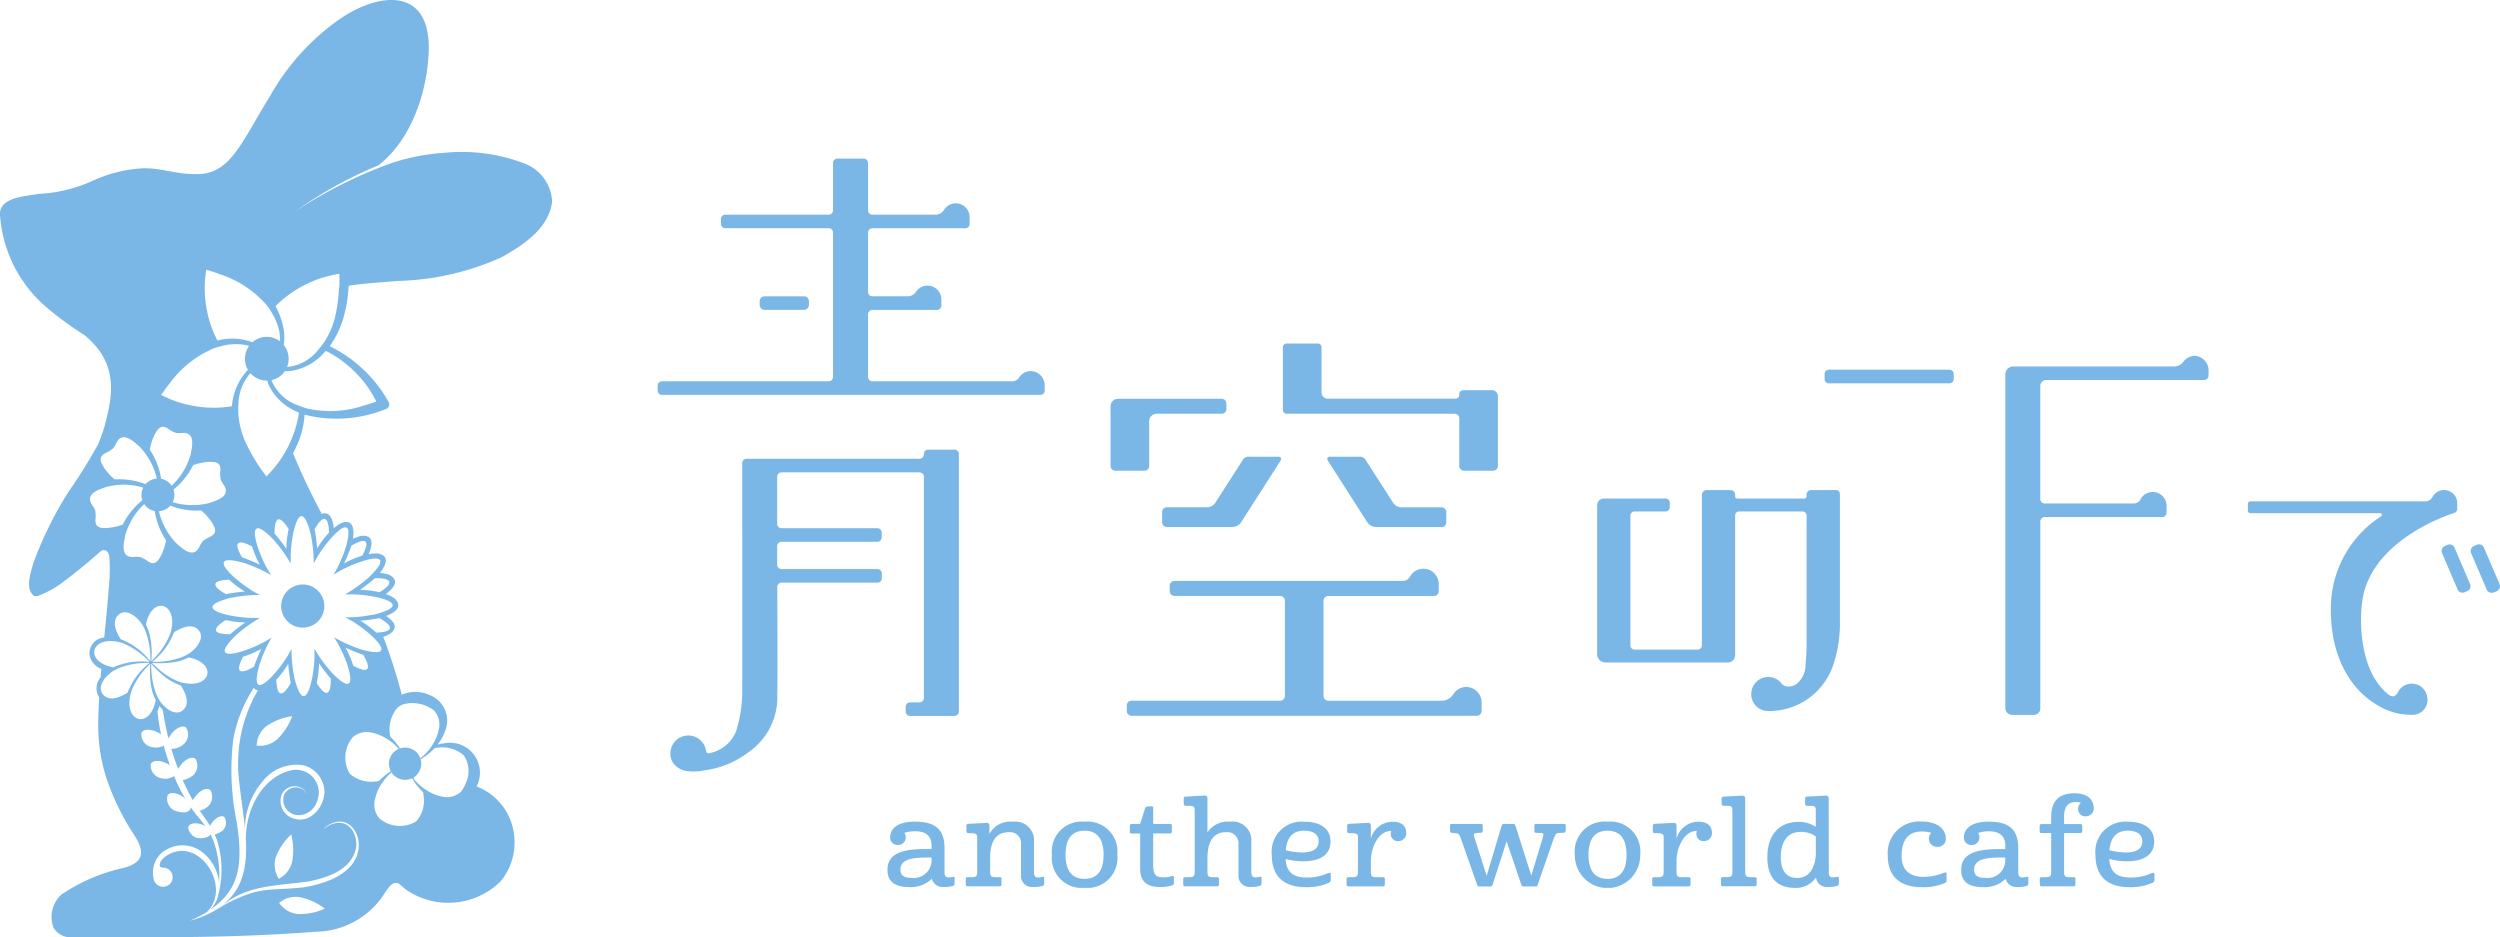
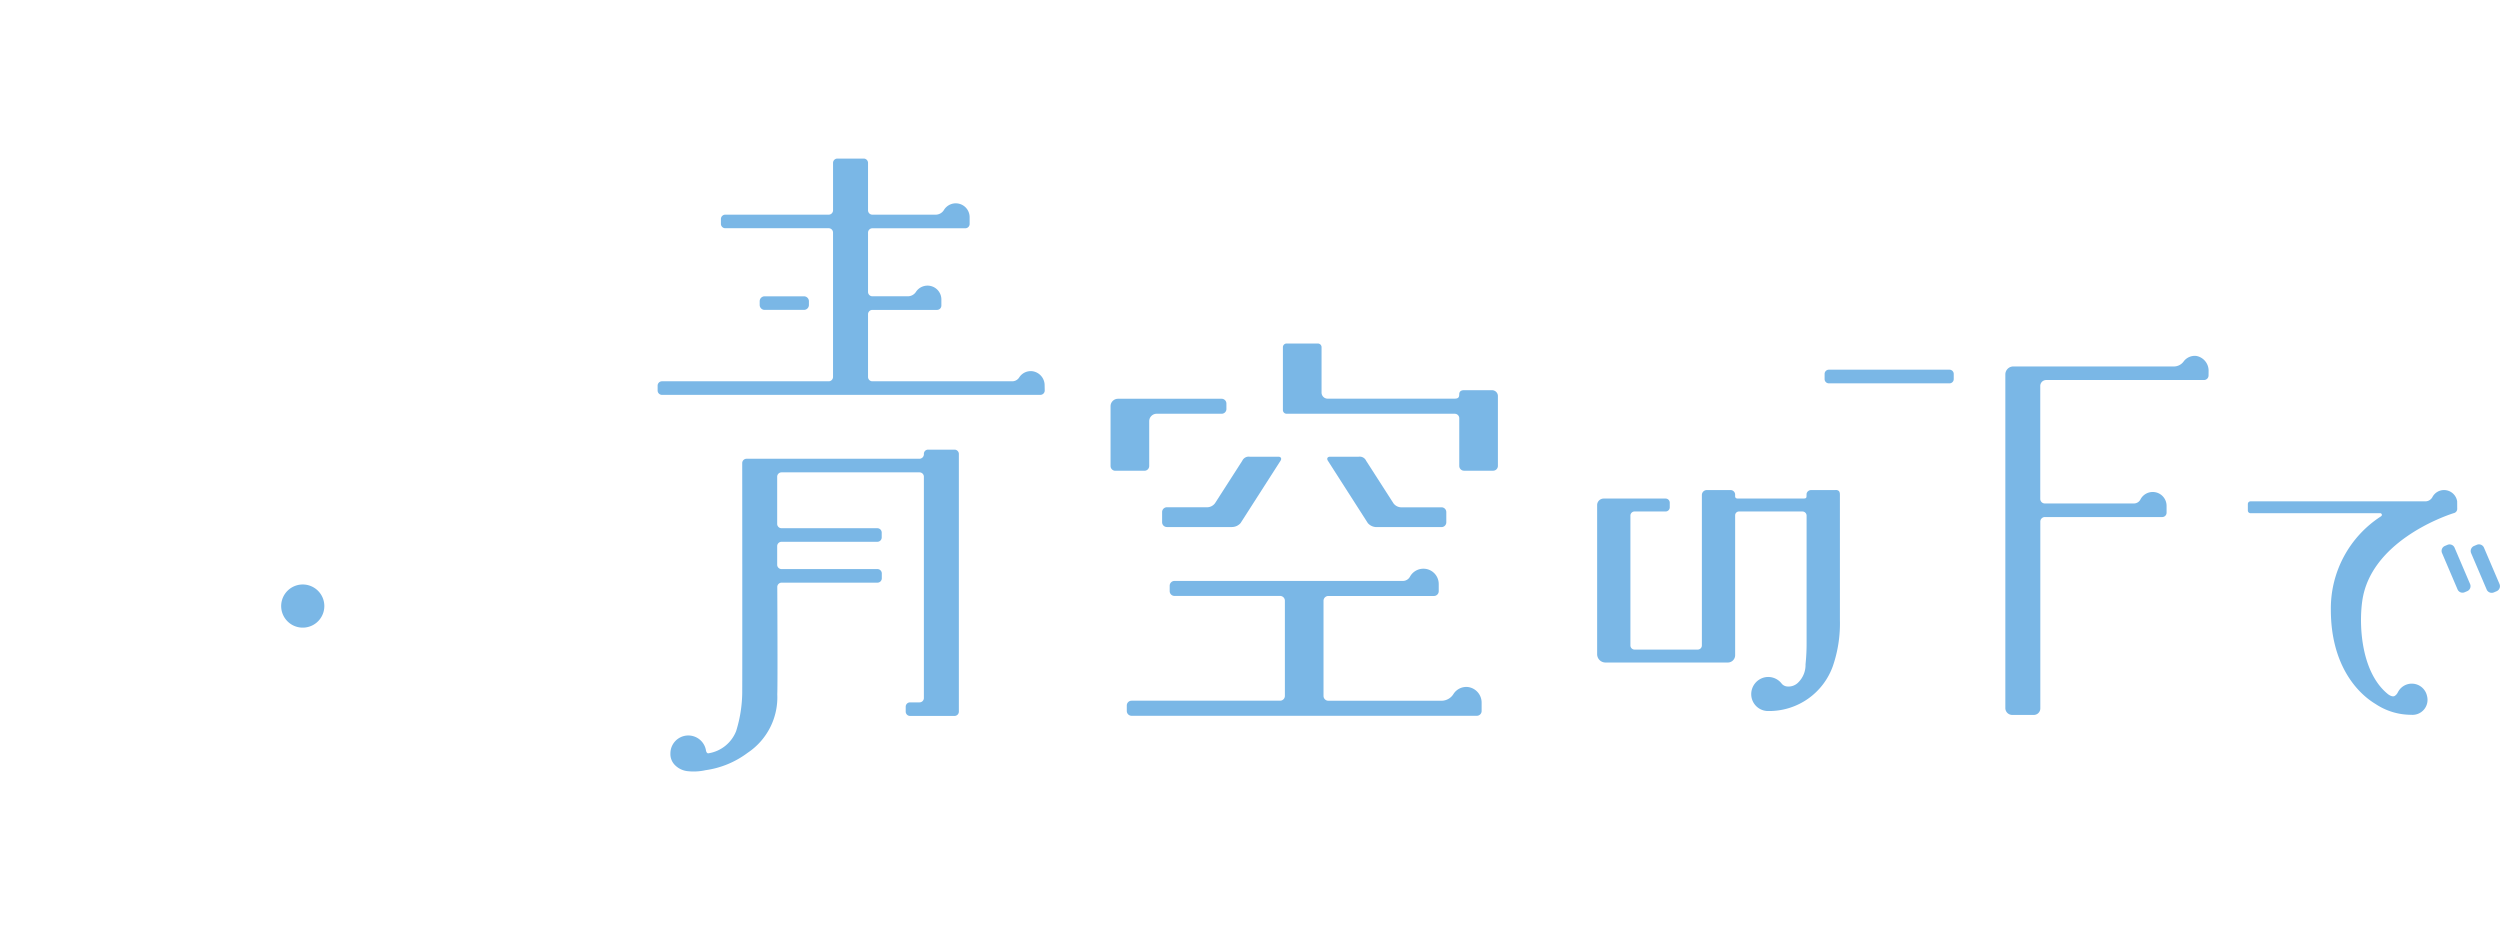
<svg xmlns="http://www.w3.org/2000/svg" width="176.909" height="66.322" viewBox="0 0 176.909 66.322">
  <defs>
    <clipPath id="clip-path">
-       <rect id="長方形_2350" data-name="長方形 2350" width="89.654" height="6.694" fill="#7ab7e6" />
-     </clipPath>
+       </clipPath>
  </defs>
  <g id="グループ_557" data-name="グループ 557" transform="translate(-65.024 -8698.749)">
    <path id="長方形_2347" data-name="長方形 2347" d="M.35,0H3.134a.35.35,0,0,1,.35.35V.61a.351.351,0,0,1-.351.351H.35A.35.35,0,0,1,0,.611V.35A.35.35,0,0,1,.35,0Z" transform="translate(118.782 8719.717)" fill="#7ab7e6" />
    <g id="グループ_554" data-name="グループ 554" transform="translate(65.024 8698.749)">
      <path id="パス_939" data-name="パス 939" d="M20.014,37.346a1.527,1.527,0,1,1-1.037-1.9,1.528,1.528,0,0,1,1.037,1.9" transform="translate(2.874 5.975)" fill="#7ab7e6" />
-       <path id="パス_940" data-name="パス 940" d="M24.591,21.107c.04-.295.067-.593.086-.889,1.176-.179,2.377-.238,3.417-.335a18.992,18.992,0,0,0,7.351-1.657c1.562-.857,3.391-2.06,3.625-3.95a3.029,3.029,0,0,0-2.05-2.741,12.411,12.411,0,0,0-5.582-.721,14.829,14.829,0,0,0-3.724.724A31.6,31.6,0,0,0,20.9,14.955a29.886,29.886,0,0,1,5.885-3.26C29.16,9.849,30.265,6.4,30.343,3.5c.07-4.352-3.419-4.113-6.291-2.159a16.5,16.5,0,0,0-5,5.56c-.683,1.072-1.267,2.2-1.974,3.286-.78,1.185-1.646,2.165-3.164,2.13-1.294.05-2.525-.444-3.8-.407a9.666,9.666,0,0,0-3.615.911,10.487,10.487,0,0,1-3.752.9c-.957.176-2.892.233-2.741,1.556a9.424,9.424,0,0,0,3.305,6.487A23.71,23.71,0,0,0,6,23.73c1.988,1.664,2.154,3.515,1.535,5.889a10,10,0,0,1-.614,1.864A37.678,37.678,0,0,1,4.88,34.754a26.151,26.151,0,0,0-2.514,5.077c-.2.713-.609,1.867.051,2.339a.462.462,0,0,0,.277-.006A7.092,7.092,0,0,0,4.665,41.03c.728-.537,1.519-1.2,2.21-1.8a2.722,2.722,0,0,1,.32-.262.337.337,0,0,1,.4.065.67.67,0,0,1,.14.347A12.855,12.855,0,0,1,7.7,41.587c-.091,1.176-.209,2.352-.324,3.528h0a1.122,1.122,0,0,0-1.023,1.338,1.362,1.362,0,0,0,.817.885c-.016.2-.034.4-.049.6a1.173,1.173,0,0,0-.1,1.41c-.034.587-.06,1.174-.071,1.76a12.525,12.525,0,0,0,.5,3.706,17.4,17.4,0,0,0,2.029,4.25c.838,1.265.684,2.031-.9,2.391a12.646,12.646,0,0,0-4.249,1.858,2.155,2.155,0,0,0-.545,2.33,1.4,1.4,0,0,0,1.384.673l1.915,0h3.829c3.82.013,7.65-.095,11.454-.383a5.866,5.866,0,0,0,4.961-2.9c.18-.22.427-.657.815-.536a.535.535,0,0,1,.2.127,5.33,5.33,0,0,0,.431.36,5.264,5.264,0,0,0,6.664-.632,4.332,4.332,0,0,0,.928-3.371,4.158,4.158,0,0,0-2.642-3.329,2.118,2.118,0,0,0-2.308-3.05,2.562,2.562,0,0,0-.455.09,3.332,3.332,0,0,0,.554-1.013A1.929,1.929,0,0,0,30.439,49.2a2.44,2.44,0,0,0-2.008-.04,39.142,39.142,0,0,0-1.261-3.969l-.06-.118c-.054.008,1.227-.334.688-1.08a3.3,3.3,0,0,0-.473-.406c.653-.25,1.254-.7.541-1.282a3.226,3.226,0,0,0-.563-.269c.567-.411,1.03-1,.191-1.379a3.363,3.363,0,0,0-.612-.115c.441-.544.735-1.234-.173-1.38a3.237,3.237,0,0,0-.622.048c.285-.639.39-1.383-.524-1.289a3.217,3.217,0,0,0-.588.208c.11-.692.019-1.438-.84-1.11a3.282,3.282,0,0,0-.514.353c-.064-.614-.29-1.226-.852-1l-.026-.05c-.6-1.147-1.178-2.3-1.689-3.5l-.318-.738c.145-.282.279-.569.4-.866a6.075,6.075,0,0,0,.417-1.871,9.284,9.284,0,0,0,5.754-.4.349.349,0,0,0,.186-.515A9.571,9.571,0,0,0,23.33,24.5a6.574,6.574,0,0,0,1.043-2.272,9.559,9.559,0,0,0,.219-1.122M14.6,19.085c.3.089.607.187.9.3a7.458,7.458,0,0,1,3.384,2.223c.028.037.051.074.078.111.043.06.088.12.127.181s.075.117.111.175a4.27,4.27,0,0,1,.524,1.2,2.773,2.773,0,0,1,.089.87,1.585,1.585,0,0,0-1.308-.265,1.728,1.728,0,0,0-.187.057,1.372,1.372,0,0,0-.155.077,1.33,1.33,0,0,0-.155.084,1.4,1.4,0,0,0-.143.119,4.175,4.175,0,0,0-2.471-.123c-.018-.028-.036-.053-.054-.081a8.073,8.073,0,0,1-.743-4.929m-2.624,8.093a7.46,7.46,0,0,1,3.161-2.531c.044-.015.086-.026.131-.04.07-.023.141-.046.21-.065s.134-.035.2-.051a3.726,3.726,0,0,1,1.95-.015,1.621,1.621,0,0,0-.175,1.518,1.512,1.512,0,0,0,.092.171l0,.007a4.219,4.219,0,0,0-1.129,2.566c-.03.008-.057.018-.089.025a8.074,8.074,0,0,1-4.919-.814c.179-.261.367-.521.563-.77m5.869,11.489a6.857,6.857,0,0,0,.551,1.292c-.32-.153-.646-.292-.976-.416-.078-.032-.173-.064-.278-.095-.486-.819-.587-1.458.7-.781M14.792,35.6c-.138.036-.281.063-.427.086a4.991,4.991,0,0,1-.652.055,4.607,4.607,0,0,1-1.493-.207,1.153,1.153,0,0,0,.113-.394,1.2,1.2,0,0,0-.008-.33,1.212,1.212,0,0,0-.047-.166,5.183,5.183,0,0,0,1.387-1.725,4.069,4.069,0,0,1,1.087-.235c.51-.016.888.025.843.629a1.879,1.879,0,0,0,.027.635,2.459,2.459,0,0,0,.184.33c.574.814-.386,1.114-1.015,1.322m1.419,5.418a6.793,6.793,0,0,0,1.123.843c-.354.028-.707.07-1.054.129-.083.012-.181.03-.288.056-.831-.466-1.238-.968.219-1.027M9.989,44.093a1.868,1.868,0,0,1,.122.186,3.209,3.209,0,0,1,.172.348,5.423,5.423,0,0,1,.356,2.022c0,.044,0,.089,0,.133-.037-.043-.076-.088-.116-.131a4.807,4.807,0,0,0-1.979-1.414c-.006-.009-.014-.018-.02-.027-.262-.439-.555-1.034-.3-1.51.5-.767,1.342-.2,1.766.393M8.867,37.867a4.281,4.281,0,0,1,.139-.413,5.425,5.425,0,0,1,.278-.593,4.57,4.57,0,0,1,.923-1.188,1.148,1.148,0,0,0,.134.168,1.183,1.183,0,0,0,.151.126,1.134,1.134,0,0,0,.293.153,1.334,1.334,0,0,0,.165.049,5.175,5.175,0,0,0,.8,2.061,4.035,4.035,0,0,1-.341,1.059c-.24.449-.464.757-.965.415a1.931,1.931,0,0,0-.562-.295,2.41,2.41,0,0,0-.378,0c-.992.09-.771-.891-.638-1.539m1.756,7.177a3.094,3.094,0,0,0-.293-.83c0-.012,0-.025,0-.036.421-2,2.128-1.55,1.819.249-.013.07-.021.138-.04.212a3.215,3.215,0,0,1-.122.362,5.428,5.428,0,0,1-1.175,1.683l-.1.1c0-.056.007-.112.009-.168a6.108,6.108,0,0,0-.1-1.576m1.692-.3c.009-.007.019-.015.028-.021.439-.261,1.033-.555,1.509-.3.767.5.2,1.342-.393,1.766a1.981,1.981,0,0,1-.185.12l-.044.023a3.348,3.348,0,0,1-.305.15,5.445,5.445,0,0,1-2.021.356l-.134,0,.015-.013c.039-.033.077-.068.116-.1a4.807,4.807,0,0,0,1.414-1.979m-1.59,2.237c.034.04.069.079.1.118q.126.14.263.277c.072.072.146.144.222.213a4.189,4.189,0,0,0,1.494.923c.006.009.014.018.02.028.261.438.555,1.033.3,1.509-.464.706-1.213.279-1.661-.255-.037-.046-.072-.091-.106-.138a2.083,2.083,0,0,1-.12-.186c-.008-.014-.014-.029-.022-.043a3.07,3.07,0,0,1-.15-.305c-.007-.015-.013-.032-.02-.048a5.543,5.543,0,0,1-.338-1.973c0-.046,0-.09,0-.134l.013.014m2.4,1.368c-.07-.012-.139-.021-.213-.039-.016,0-.032-.012-.047-.015a3.206,3.206,0,0,1-.314-.106,4.625,4.625,0,0,1-1.235-.773q-.107-.089-.21-.182-.121-.109-.238-.221c-.035-.033-.069-.067-.1-.1h.015l.153.009c.069,0,.137.008.206.009s.126,0,.189,0a5.758,5.758,0,0,0,1.182-.112,3.141,3.141,0,0,0,.829-.293l.037,0c2,.421,1.55,2.128-.249,1.818m1.2-10.011a2.483,2.483,0,0,0-.193.324c-.417.9-1.157.223-1.653-.217-.1-.1-.2-.212-.288-.326a4.937,4.937,0,0,1-.374-.538,4.618,4.618,0,0,1-.567-1.4,1.147,1.147,0,0,0,.677-.276c.021-.018.044-.032.064-.051s.037-.046.056-.068a5.2,5.2,0,0,0,2.189.34,3.977,3.977,0,0,1,.747.824c.27.432.424.781-.123,1.044a1.894,1.894,0,0,0-.536.34M10.6,31.818a4.034,4.034,0,0,1,.341-1.059c.24-.449.464-.756.965-.415a1.9,1.9,0,0,0,.562.295,2.409,2.409,0,0,0,.378,0c.992-.09.771.891.638,1.541-.039.137-.085.275-.139.413a4.844,4.844,0,0,1-.278.591,4.6,4.6,0,0,1-.923,1.188,1.213,1.213,0,0,0-.134-.168,1.269,1.269,0,0,0-.151-.126,1.233,1.233,0,0,0-.293-.153,1.4,1.4,0,0,0-.165-.049,5.175,5.175,0,0,0-.8-2.061h0m-3.114.233a1.883,1.883,0,0,0,.538-.34,2.218,2.218,0,0,0,.192-.324c.418-.9,1.158-.223,1.654.217.1.1.2.212.288.326a5.166,5.166,0,0,1,.373.538,4.585,4.585,0,0,1,.568,1.4,1.133,1.133,0,0,0-.4.1,1.157,1.157,0,0,0-.278.178c-.021.019-.044.032-.064.051s-.037.046-.056.068a5.185,5.185,0,0,0-2.19-.339,4.071,4.071,0,0,1-.747-.824c-.269-.432-.423-.782.123-1.045m.112,5.31c-.51.018-.888-.025-.843-.629A1.909,1.909,0,0,0,6.73,36.1a2.374,2.374,0,0,0-.184-.328c-.575-.815.386-1.114,1.015-1.323.138-.035.281-.063.427-.086A4.991,4.991,0,0,1,8.64,34.3a4.611,4.611,0,0,1,1.493.207,1.153,1.153,0,0,0-.113.394,1.2,1.2,0,0,0,.008.33,1.065,1.065,0,0,0,.047.166,5.18,5.18,0,0,0-1.387,1.725,4.069,4.069,0,0,1-1.087.235m.628,8.04c.07.012.138.021.213.04a2.853,2.853,0,0,1,.361.122,5.409,5.409,0,0,1,1.683,1.175c.035.033.069.065.1.1l-.167-.009a4.815,4.815,0,0,0-2.4.4l-.04-.006c-2-.421-1.55-2.128.249-1.818m.784,3.626c-.439.261-1.034.555-1.509.3-.767-.5-.2-1.342.392-1.766a1.993,1.993,0,0,1,.186-.12c.014-.008.029-.015.044-.022a2.938,2.938,0,0,1,.3-.151,5.451,5.451,0,0,1,2.022-.356l.133,0-.014.013c-.039.034-.078.068-.117.1a4.814,4.814,0,0,0-1.414,1.98c-.009.006-.018.014-.027.02m.191.3c.012-.07.021-.138.04-.212,0-.016.011-.032.015-.047a2.84,2.84,0,0,1,.106-.314,5.433,5.433,0,0,1,1.175-1.684l.1-.1v.015c0,.051-.006.1-.008.153a6.054,6.054,0,0,0,.1,1.576,3.094,3.094,0,0,0,.293.83l-.006.037c-.42,2-2.128,1.55-1.818-.25M21.051,64.678a1.836,1.836,0,0,1-1.3-.788,1.871,1.871,0,0,1,1.446-.408,4.359,4.359,0,0,1,1.787.816,4.2,4.2,0,0,1-1.938.38m4.257-4.246c-.471,1.39-2.01,1.979-3.327,2.27-1.343.286-2.721.1-4.043.452a10.623,10.623,0,0,0-2.474,1.126,7.16,7.16,0,0,1-2.03.877,9.9,9.9,0,0,0,1.2-.61c1.858-1.763-.605-5.564-2.926-3.939a1.424,1.424,0,0,0-.337.354c-.028.075-.1.278-.042.351a.276.276,0,0,0,.174.086l-.006,0a.665.665,0,0,1,.084,0,.677.677,0,1,1-.707.761,1.865,1.865,0,0,1,.6-1.832,2.305,2.305,0,0,1,2.619-.186,3.137,3.137,0,0,1,1.415,2.3,7.223,7.223,0,0,0-.313-2.685,4.134,4.134,0,0,0-.3-.709c-.105.185-.425.295-.852.258-.459-.037-.781-.579-.7-.816s.5-.3.939-.147a1.981,1.981,0,0,1,.237.1c-.2-.285-.423-.558-.653-.824-.127-.162-.249-.331-.367-.5a.324.324,0,0,1-.02.115c-.1.269-.545.335-1.088.138a.911.911,0,0,1-.522-1.107c.164-.235.646-.181,1.078.119.06.042.113.083.164.124-.217-.368-.415-.748-.595-1.135-.068-.15-.126-.3-.189-.455a1.139,1.139,0,0,1-.951.143.911.911,0,0,1-.7-1c.123-.259.607-.288,1.082-.062a2.164,2.164,0,0,1,.266.147c-.162-.454-.309-.912-.431-1.376a1.279,1.279,0,0,1-.88.09.912.912,0,0,1-.7-1.005c.123-.258.607-.286,1.082-.062a2.252,2.252,0,0,1,.307.173c-.113-.531-.193-1.067-.255-1.606a3,3,0,0,0,.138-.4,2.922,2.922,0,0,0,.241.27,20.178,20.178,0,0,0,.4,2.023,2.1,2.1,0,0,1,.242-.362c.333-.407.783-.59,1-.409a.91.91,0,0,1-.2,1.207,1.258,1.258,0,0,1-.839.3c.144.479.3.953.483,1.418a2.346,2.346,0,0,1,.214-.307c.333-.407.782-.59,1-.409a.91.91,0,0,1-.2,1.207,1.467,1.467,0,0,1-.691.3c.169.383.349.762.545,1.131.053.1.112.2.172.3a2.145,2.145,0,0,1,.222-.324c.333-.408.782-.59,1-.409a.91.91,0,0,1-.2,1.207,1.693,1.693,0,0,1-.536.269c.25.353.507.7.733,1.067a1.7,1.7,0,0,1,.189-.288c.272-.332.638-.482.819-.333a.744.744,0,0,1-.162.985,1.281,1.281,0,0,1-.524.238,3.805,3.805,0,0,1,.235.637,6.954,6.954,0,0,1,.039,3.57,1.97,1.97,0,0,1-.532,1.061c-.014.016-.027.035-.042.051,2.07-1.389,2.32-3.211,1.869-6.149a18.241,18.241,0,0,1-.249-5.9,9.84,9.84,0,0,1,1.446-3.626l0-.006a.418.418,0,0,0,.3.165,10.277,10.277,0,0,0-1.334,6.406c.118,1.141.307,2.28.414,3.365a5.177,5.177,0,0,1,1.234-3.3,3.033,3.033,0,0,1,2.958-1.149,2.011,2.011,0,0,1,1.425,1.659c.109,1.116-.878,2.446-2.081,2.12a1.294,1.294,0,0,1-.916-1.767,1.018,1.018,0,0,1,1.418-.4c.138.094.309.224.31.4-.076-.331-.515-.475-.818-.464a.952.952,0,0,0-.762.536,1.09,1.09,0,0,0,.839,1.422,1.362,1.362,0,0,0,1.465-.9,1.612,1.612,0,0,0-1.92-2.232c-1.982.541-3.059,2.749-3.088,4.727,0,.006,0,.006-.008.009.116,1.869-.125,3.533-1.557,4.7l.186-.111c1.685-1.273,3.888-1.2,5.872-1.5,1.225-.261,2.714-.733,3.2-2.008.372-.877-.129-2.224-1.221-2.133a1.8,1.8,0,0,0-.908.4l-.018-.021a1.861,1.861,0,0,1,.916-.452c1.184-.158,1.793,1.3,1.422,2.276M15.975,43.878a6.86,6.86,0,0,0,1.393.168c-.292.2-.576.414-.849.638a2.847,2.847,0,0,0-.221.193c-.953.012-1.556-.221-.324-1M17.2,46.47a6.857,6.857,0,0,0,1.292-.551q-.23.48-.416.977a2.8,2.8,0,0,0-.095.277c-.819.486-1.458.587-.781-.7m3.474,4.213A4.35,4.35,0,0,1,19.6,52.33a1.87,1.87,0,0,1-1.438.432,1.836,1.836,0,0,1,.669-1.361,4.2,4.2,0,0,1,1.84-.72M19.552,48.1a6.859,6.859,0,0,0,.843-1.123c.028.354.07.707.129,1.054.012.084.03.181.056.288-.466.831-.969,1.238-1.027-.219m2.857.236a6.943,6.943,0,0,0,.168-1.393c.2.292.414.576.638.849.051.067.117.141.192.221.012.953-.22,1.556-1,.324m-1.74,12.676a1.869,1.869,0,0,1-.937,1.174,1.83,1.83,0,0,1-.223-1.5,4.182,4.182,0,0,1,1.1-1.639,4.361,4.361,0,0,1,.057,1.964M25,47.116a6.861,6.861,0,0,0-.552-1.292c.32.153.648.292.977.416.078.032.173.064.277.095.487.819.588,1.458-.7.781m4.445,11.013a2.237,2.237,0,0,1-2.582-.2,1.491,1.491,0,0,1-.34-1.317,3.254,3.254,0,0,1,.547-1.252l.072-.1c.021-.027.039-.056.06-.083a3.74,3.74,0,0,1,.5-.522,1.149,1.149,0,0,0,.127.167c.028.029.06.053.089.078l.018.015c.009.008.019.018.028.025a1.14,1.14,0,0,0,1.193.131c.039.064.077.129.119.192a4.364,4.364,0,0,0,.665.8,3.176,3.176,0,0,1,.037.328,2.164,2.164,0,0,1-.538,1.744m3.377-4.682a2,2,0,0,1,.134,1.987,2.334,2.334,0,0,1-.338.594,1.49,1.49,0,0,1-1.317.34,3.037,3.037,0,0,1-.887-.324,3.655,3.655,0,0,1-.364-.223c-.035-.023-.069-.048-.1-.072s-.056-.039-.083-.06a3.81,3.81,0,0,1-.581-.567c0-.044,0-.085,0-.123a1.1,1.1,0,0,0,.165-.124c.019-.018.032-.039.049-.057l.015-.016.021-.025a1.133,1.133,0,0,0,.23-1.052,4.465,4.465,0,0,0,.982-.78,2.333,2.333,0,0,1,2.074.5m-4.684-3.378a1.3,1.3,0,0,1,.462-.25,2.52,2.52,0,0,1,2.12.454,1.49,1.49,0,0,1,.339,1.317,3.251,3.251,0,0,1-.546,1.252c-.025.034-.048.068-.074.1s-.037.056-.058.083a3.8,3.8,0,0,1-.631.632,1.117,1.117,0,0,0-.172-.309l-.013-.018a.239.239,0,0,0-.021-.027c-.013-.015-.022-.033-.036-.048a1.171,1.171,0,0,0-1.2-.3,4.32,4.32,0,0,0-.674-.811,2.337,2.337,0,0,1,.5-2.074m-.5,2.382c.027.02.056.037.083.058a3.823,3.823,0,0,1,.5.48,1.128,1.128,0,0,0-.263.159l-.021.018a.313.313,0,0,0-.032.023l-.013.009a1.141,1.141,0,0,0-.229,1.369,4.328,4.328,0,0,0-.829.686,2.335,2.335,0,0,1-2.072-.5,2.237,2.237,0,0,1,.2-2.581,1.489,1.489,0,0,1,1.318-.34,3.264,3.264,0,0,1,1.251.546c.034.025.069.048.1.074m-1-7.69a6.859,6.859,0,0,0-1.123-.843q.531-.04,1.054-.129c.083-.012.181-.03.288-.056.831.466,1.237.969-.219,1.027m.236-2.855a6.861,6.861,0,0,0-1.393-.169c.292-.2.576-.414.849-.638.067-.051.141-.117.221-.192.953-.012,1.556.22.324,1m-2-3.295c.819-.487,1.458-.588.781.7a6.861,6.861,0,0,0-1.292.552c.153-.32.292-.648.416-.977.032-.078.064-.173.095-.277m-1.574-.93a6.793,6.793,0,0,0-.843,1.123c-.028-.354-.07-.706-.129-1.054-.012-.083-.03-.181-.056-.288.466-.831.968-1.237,1.027.219m-2.462-.251c.235-.923.615-1.446,1.048-.055.041.131.082.275.124.441.008.04.012.081.02.12a9.863,9.863,0,0,1,.165,1.3c.012.21.018.421.016.631.051-.094.1-.186.155-.277.033-.065.074-.138.119-.215a8.923,8.923,0,0,1,.806-1.117c.118-.139.238-.274.355-.394.666-.683,1.257-.944.936.477-.03.133-.067.279-.113.443-.013.039-.029.076-.043.115a9.918,9.918,0,0,1-.507,1.21q-.142.282-.3.555c.091-.055.182-.11.274-.162.061-.04.132-.083.209-.126a9.068,9.068,0,0,1,1.258-.565c.172-.062.342-.118.5-.164.919-.258,1.56-.189.573.881-.094.1-.2.208-.32.327-.03.027-.063.05-.094.077a9.961,9.961,0,0,1-1.046.794c-.175.116-.355.226-.538.331.106,0,.213,0,.318,0,.072,0,.155-.006.244,0a9.042,9.042,0,0,1,1.371.14c.18.033.356.069.52.111.923.235,1.446.616.055,1.05-.131.04-.275.082-.441.123-.04.008-.081.013-.12.02a9.862,9.862,0,0,1-1.3.165c-.21.013-.421.018-.631.018.094.05.186.1.277.155.065.033.138.072.215.118a8.957,8.957,0,0,1,1.117.807c.139.118.274.238.394.356.683.665.944,1.255-.477.935-.133-.029-.279-.067-.443-.113-.039-.013-.076-.029-.115-.042a10.115,10.115,0,0,1-1.21-.508q-.282-.142-.555-.3c.055.091.11.182.162.274.04.061.083.132.126.21A8.987,8.987,0,0,1,24.5,46.82c.062.173.118.344.164.506.258.918.189,1.559-.881.572-.1-.092-.208-.2-.327-.32-.027-.029-.05-.063-.077-.094a10.069,10.069,0,0,1-.794-1.045c-.116-.176-.226-.355-.331-.539,0,.106,0,.213,0,.318,0,.074.006.155,0,.245a9.056,9.056,0,0,1-.14,1.371c-.033.18-.069.355-.111.519-.235.925-.616,1.446-1.048.055-.041-.131-.082-.275-.124-.441-.008-.04-.013-.081-.02-.12a9.862,9.862,0,0,1-.165-1.3c-.012-.209-.018-.421-.016-.631-.051.094-.1.186-.157.278-.032.064-.072.137-.118.214a8.958,8.958,0,0,1-.807,1.117c-.118.139-.238.274-.356.394-.665.683-1.255.944-.935-.477.029-.133.067-.279.113-.443.013-.039.029-.076.042-.115a10.113,10.113,0,0,1,.508-1.21q.142-.282.3-.555c-.091.056-.182.11-.274.162-.061.041-.132.083-.21.126a8.722,8.722,0,0,1-1.257.565c-.173.062-.344.118-.506.164-.918.258-1.559.191-.572-.881.092-.1.2-.208.32-.327.03-.027.063-.05.094-.077a10.068,10.068,0,0,1,1.045-.794c.176-.116.355-.226.539-.33-.106,0-.213,0-.318,0-.072,0-.155.006-.245,0a8.909,8.909,0,0,1-1.371-.14c-.18-.032-.355-.069-.519-.111-.925-.235-1.446-.615-.055-1.048.131-.041.275-.082.441-.124.04-.008.081-.012.12-.02a9.863,9.863,0,0,1,1.3-.165c.209-.012.421-.018.631-.016l-.278-.155c-.064-.033-.137-.074-.214-.119a8.839,8.839,0,0,1-1.117-.806c-.139-.118-.274-.237-.394-.355-.683-.666-.944-1.257.477-.936.133.03.279.067.443.113.039.013.076.029.115.043a9.745,9.745,0,0,1,1.21.508q.282.14.555.3c-.055-.091-.11-.182-.162-.274-.041-.061-.083-.132-.126-.209a8.932,8.932,0,0,1-.565-1.258c-.062-.172-.118-.342-.164-.5-.258-.919-.191-1.56.881-.573.1.094.208.2.327.32.027.03.05.063.077.094a9.96,9.96,0,0,1,.794,1.046c.116.175.226.355.33.538,0-.106,0-.213,0-.318,0-.072-.006-.155,0-.244a9.041,9.041,0,0,1,.14-1.371c.032-.18.069-.357.111-.52m-1.394.34c-.012-.954.221-1.557,1-.325a6.943,6.943,0,0,0-.168,1.393c-.2-.292-.414-.576-.638-.849a2.848,2.848,0,0,0-.193-.22m1.716-8.479a8.072,8.072,0,0,1-2.294,4.426c-.015-.02-.029-.042-.044-.062-.176-.233-.352-.469-.513-.712a12.151,12.151,0,0,1-.8-1.4,5.818,5.818,0,0,1-.635-2.393c0-.046,0-.089,0-.134,0-.075,0-.15,0-.222s.007-.139.013-.207a3.411,3.411,0,0,1,.842-2.172,1.519,1.519,0,0,0,.193.175,1.536,1.536,0,0,0,.962.348l.04,0c.009.03.02.062.029.094s.021.075.034.112c.022.057.048.115.074.173a3.913,3.913,0,0,0,2.095,1.874c0,.033,0,.063,0,.1m5.492-.873c-.3.106-.6.207-.908.292a7.455,7.455,0,0,1-4.044.189l-.129-.043c-.071-.023-.141-.047-.209-.071s-.13-.05-.193-.077a3.165,3.165,0,0,1-1.934-1.774l.012-.034a1.546,1.546,0,0,0,.522-.224,1.568,1.568,0,0,0,.408-.411l0,0c.086.006.174.007.264,0,.061,0,.124-.009.187-.016a3.915,3.915,0,0,0,2.429-1.413c.03.012.06.021.091.034a8.071,8.071,0,0,1,3.5,3.549m-2.637-8.088q-.021.43-.07.868a9.64,9.64,0,0,1-.194,1.155,5.459,5.459,0,0,1-.805,1.882c-.026.037-.054.071-.081.108-.044.061-.088.122-.132.178s-.089.108-.133.16a3.183,3.183,0,0,1-2.263,1.292,1.553,1.553,0,0,0-.053-1.271,1.717,1.717,0,0,0-.085-.158c-.007-.011-.011-.022-.018-.033l-.012-.013c-.02-.026-.041-.048-.061-.072l-.008-.011a3.541,3.541,0,0,0-.07-1.428A4.9,4.9,0,0,0,19.5,21.68c.02-.025.036-.048.056-.072a8.081,8.081,0,0,1,4.458-2.231c.009.316.009.636,0,.953" transform="translate(0 0)" fill="#7ab7e6" />
      <path id="パス_941" data-name="パス 941" d="M113.559,29.671h-1.74a.326.326,0,0,0-.305.259c-.012.258.035.338-.233.34h-4.63c-.112,0-.192-.039-.193-.166v-.111a.323.323,0,0,0-.321-.323h-1.684a.349.349,0,0,0-.348.348V40.666a.293.293,0,0,1-.292.292H99.34a.292.292,0,0,1-.292-.292V31.477a.293.293,0,0,1,.292-.292h2.2a.293.293,0,0,0,.292-.292v-.33a.294.294,0,0,0-.292-.292H97.158a.466.466,0,0,0-.465.465V41.285a.59.59,0,0,0,.589.588h8.66a.518.518,0,0,0,.517-.517v-9.9a.271.271,0,0,1,.27-.27h4.494a.294.294,0,0,1,.292.292V40.47A14.132,14.132,0,0,1,111.44,42a1.728,1.728,0,0,1-.493,1.26.962.962,0,0,1-.835.305.551.551,0,0,1-.361-.2l0,0a1.2,1.2,0,0,0-1.184-.446,1.217,1.217,0,0,0-.969,1.228,1.192,1.192,0,0,0,1.205,1.159,4.784,4.784,0,0,0,4.569-3.175,9.275,9.275,0,0,0,.5-3.277v-8.85c0-.187-.041-.34-.31-.34" transform="translate(16.326 5.009)" fill="#7ab7e6" />
      <path id="パス_942" data-name="パス 942" d="M60.694,27.222H58.832a.294.294,0,0,0-.307.306.322.322,0,0,1-.306.34H45.975a.306.306,0,0,0-.306.307s.012,15.543,0,16.291a9.459,9.459,0,0,1-.428,2.667,2.524,2.524,0,0,1-1.966,1.578c-.153.019-.179-.25-.179-.25h0a1.267,1.267,0,0,0-2.508.25,1.1,1.1,0,0,0,.312.825,1.477,1.477,0,0,0,.874.435,3.872,3.872,0,0,0,1.306-.067,6.44,6.44,0,0,0,2.97-1.227,4.716,4.716,0,0,0,2.1-4.148c.036-.667,0-7.588,0-7.588a.307.307,0,0,1,.306-.306h6.784a.308.308,0,0,0,.307-.307v-.347a.309.309,0,0,0-.307-.307H48.449a.307.307,0,0,1-.306-.306V34.05a.308.308,0,0,1,.306-.307h6.784a.308.308,0,0,0,.307-.306V33.09a.308.308,0,0,0-.307-.307H48.449a.307.307,0,0,1-.306-.306V29.137a.308.308,0,0,1,.306-.307h9.769a.308.308,0,0,1,.306.307V44.8a.307.307,0,0,1-.306.306h-.674a.308.308,0,0,0-.306.307v.347a.307.307,0,0,0,.306.306h3.15A.307.307,0,0,0,61,45.762V27.528a.307.307,0,0,0-.306-.306" transform="translate(6.853 4.596)" fill="#7ab7e6" />
      <path id="パス_943" data-name="パス 943" d="M67.2,25.662a1.006,1.006,0,0,0-.832-1.009.971.971,0,0,0-.965.431.587.587,0,0,1-.489.277H55.01a.308.308,0,0,1-.307-.307V20.616a.308.308,0,0,1,.307-.307h4.577A.307.307,0,0,0,59.893,20v-.428a.98.98,0,0,0-1.807-.527.684.684,0,0,1-.584.3H55.01a.308.308,0,0,1-.307-.306v-4.2a.308.308,0,0,1,.307-.306h6.577a.307.307,0,0,0,.306-.306V13.75a.981.981,0,0,0-1.826-.5.688.688,0,0,1-.6.32H55.01a.308.308,0,0,1-.307-.307V9.91A.308.308,0,0,0,54.4,9.6H52.534a.308.308,0,0,0-.307.307v3.355a.308.308,0,0,1-.306.307H44.6a.308.308,0,0,0-.307.306v.348a.308.308,0,0,0,.307.306H51.92a.307.307,0,0,1,.306.306V25.054a.308.308,0,0,1-.306.307h-11.8a.307.307,0,0,0-.306.306v.348a.307.307,0,0,0,.306.306H66.9a.308.308,0,0,0,.307-.306Z" transform="translate(6.722 1.621)" fill="#7ab7e6" />
      <path id="パス_944" data-name="パス 944" d="M119.3,23.348h-8.537a.3.3,0,0,1-.3-.3v-.371a.3.3,0,0,1,.3-.295H119.3a.3.3,0,0,1,.3.295v.371a.3.3,0,0,1-.3.3" transform="translate(18.653 3.779)" fill="#7ab7e6" />
      <path id="パス_945" data-name="パス 945" d="M135.79,22.58a1.061,1.061,0,0,0-.856-1.027.976.976,0,0,0-.914.393.849.849,0,0,1-.683.349H121.968a.564.564,0,0,0-.562.562V46.468a.487.487,0,0,0,.486.486h1.53a.461.461,0,0,0,.459-.459V33.274a.323.323,0,0,1,.323-.323h8.306a.307.307,0,0,0,.306-.306s0-.448,0-.486a.98.98,0,0,0-1.849-.454.519.519,0,0,1-.459.285H124.2a.323.323,0,0,1-.323-.323V23.675a.421.421,0,0,1,.42-.42h11.166a.323.323,0,0,0,.323-.323Z" transform="translate(20.499 3.637)" fill="#7ab7e6" />
      <path id="パス_946" data-name="パス 946" d="M149.635,36.266l-.187.079a.38.38,0,0,1-.5-.2l-1.1-2.576a.383.383,0,0,1,.2-.5l.187-.079a.382.382,0,0,1,.5.2l1.1,2.576a.382.382,0,0,1-.2.5" transform="translate(24.958 5.565)" fill="#7ab7e6" />
      <path id="パス_947" data-name="パス 947" d="M151.419,36.271l-.2.085a.386.386,0,0,1-.507-.2l-1.1-2.575a.388.388,0,0,1,.2-.508l.2-.085a.387.387,0,0,1,.507.2l1.1,2.576a.386.386,0,0,1-.2.507" transform="translate(25.255 5.564)" fill="#7ab7e6" />
      <path id="パス_948" data-name="パス 948" d="M150.9,30.469a.942.942,0,0,0-.929-.8.927.927,0,0,0-.816.486.568.568,0,0,1-.494.313H136.276a.188.188,0,0,0-.188.188v.463a.188.188,0,0,0,.188.188h9.175a.118.118,0,0,1,.063.219,7.754,7.754,0,0,0-3.552,6.63c0,3.692,1.7,5.774,3.164,6.653a4.534,4.534,0,0,0,2.519.763,1.061,1.061,0,0,0,1.12-1.338,1.1,1.1,0,0,0-2.068-.238v-.007a.573.573,0,0,1-.233.257c-.13.062-.306-.027-.43-.11-1.92-1.511-2.105-4.859-1.846-6.644.593-4.08,5.589-5.913,6.471-6.19a.309.309,0,0,0,.244-.33Z" transform="translate(22.978 5.009)" fill="#7ab7e6" />
      <path id="パス_949" data-name="パス 949" d="M90.485,24.1c-.234,0-.338.111-.339.3,0,.229-.091.3-.339.3H80.834a.432.432,0,0,1-.43-.431V21.056a.261.261,0,0,0-.261-.259H77.93a.261.261,0,0,0-.261.259v4.451a.262.262,0,0,0,.261.261h11.9a.319.319,0,0,1,.319.319v3.374a.338.338,0,0,0,.337.337h2.058a.34.34,0,0,0,.339-.339V24.547a.419.419,0,0,0-.451-.446Z" transform="translate(13.114 3.511)" fill="#7ab7e6" />
      <path id="パス_950" data-name="パス 950" d="M75.433,24.48a.338.338,0,0,0-.338-.338H67.761a.527.527,0,0,0-.526.526V28.9a.337.337,0,0,0,.338.337h2.06a.337.337,0,0,0,.337-.337V25.729a.528.528,0,0,1,.526-.526h4.6a.337.337,0,0,0,.338-.337Z" transform="translate(11.352 4.076)" fill="#7ab7e6" />
      <path id="パス_951" data-name="パス 951" d="M93.327,43.922a1.113,1.113,0,0,0-.943-1.116,1.075,1.075,0,0,0-1.045.485,1,1,0,0,1-.828.483H82.478a.341.341,0,0,1-.339-.339V36.7a.341.341,0,0,1,.339-.339h7.475a.34.34,0,0,0,.339-.339s0-.479,0-.508a1.084,1.084,0,0,0-2.036-.518.572.572,0,0,1-.5.3H71.592a.34.34,0,0,0-.339.339v.383a.339.339,0,0,0,.339.339h7.474a.34.34,0,0,1,.339.339v6.736a.34.34,0,0,1-.339.339H68.556a.339.339,0,0,0-.338.339V44.5a.34.34,0,0,0,.338.339H92.988a.34.34,0,0,0,.339-.339Z" transform="translate(11.518 5.813)" fill="#7ab7e6" />
      <path id="パス_952" data-name="パス 952" d="M78.735,27.937c.1-.157.03-.285-.157-.286l-2.026,0a.5.5,0,0,0-.522.285L74.1,30.943a.7.7,0,0,1-.522.285H70.694a.34.34,0,0,0-.338.339v.722a.339.339,0,0,0,.338.339h4.6a.818.818,0,0,0,.618-.285Z" transform="translate(11.879 4.667)" fill="#7ab7e6" />
      <path id="パス_953" data-name="パス 953" d="M80.4,27.937c-.1-.157-.03-.285.157-.286l2.026,0a.5.5,0,0,1,.522.285l1.933,3.011a.7.7,0,0,0,.522.285h2.881a.34.34,0,0,1,.338.339v.722a.339.339,0,0,1-.338.339h-4.6a.818.818,0,0,1-.617-.285Z" transform="translate(13.567 4.667)" fill="#7ab7e6" />
    </g>
    <g id="グループ_556" data-name="グループ 556" transform="translate(127.825 8754.884)">
      <g id="グループ_555" data-name="グループ 555" clip-path="url(#clip-path)">
        <path id="パス_955" data-name="パス 955" d="M1.951,5.222c1.379,0,2.085.5,2.085,1.875V8.8c0,.252.1.37.286.37a2.031,2.031,0,0,0,.311-.042c.076-.009.118,0,.118.084v.378a.159.159,0,0,1-.118.177A1.828,1.828,0,0,1,4,9.839a.781.781,0,0,1-.858-.58,2.125,2.125,0,0,1-1.632.589Q0,9.847,0,8.636c0-1.161,1.043-1.48,2.7-1.48H3.12V6.929C3.12,6.2,2.682,5.9,1.959,5.9a2.286,2.286,0,0,0-.766.118.527.527,0,0,1,.1.311.534.534,0,0,1-.572.539.51.51,0,0,1-.53-.522c0-.622.5-1.127,1.758-1.127M1.707,9.2A1.255,1.255,0,0,0,3.12,7.955V7.761H2.7c-1.152,0-1.783.21-1.783.85,0,.378.21.589.79.589" transform="translate(0 -3.212)" fill="#7ab7e6" />
        <path id="パス_956" data-name="パス 956" d="M16.121,7.778V8.788c0,.311.092.361.4.361h.236c.143,0,.168.033.168.126v.37c0,.118-.034.151-.168.151H14.557c-.126,0-.16-.033-.16-.151v-.37c0-.093.026-.126.16-.126h.253c.285,0,.395-.05.395-.361V6.332c0-.253-.084-.3-.614-.3-.118,0-.152-.05-.152-.151V5.533c0-.118.042-.151.168-.16l1.253-.067c.168,0,.21.067.21.236v.547a1.662,1.662,0,0,1,1.64-.866,1.337,1.337,0,0,1,1.513,1.472V8.8c0,.252.1.37.286.37a2.157,2.157,0,0,0,.319-.042c.076-.008.118,0,.118.084v.378a.167.167,0,0,1-.126.177,1.8,1.8,0,0,1-.631.076.783.783,0,0,1-.883-.858V6.828a.785.785,0,0,0-.9-.858c-.866,0-1.287.664-1.287,1.808" transform="translate(-8.855 -3.212)" fill="#7ab7e6" />
        <path id="パス_957" data-name="パス 957" d="M32.55,5.222a2.118,2.118,0,0,1,2.313,2.337A2.128,2.128,0,0,1,32.55,9.906a2.123,2.123,0,0,1-2.313-2.346A2.113,2.113,0,0,1,32.55,5.222M31.2,7.568c0,1.026.378,1.7,1.345,1.7s1.345-.672,1.345-1.7-.378-1.707-1.345-1.707S31.2,6.533,31.2,7.568" transform="translate(-18.598 -3.212)" fill="#7ab7e6" />
        <path id="パス_958" data-name="パス 958" d="M45.278,3.648l.353-1.11c.042-.118.143-.134.32-.134.244,0,.252.017.252.134v1.11H47.33c.143,0,.193.017.193.126v.4c0,.1-.05.151-.185.151H46.2V6.575c0,.74.261.849.724.849a1.794,1.794,0,0,0,.6-.084c.11-.042.143-.017.143.1v.37c0,.1-.025.151-.143.193a2.667,2.667,0,0,1-.824.109c-.765,0-1.421-.235-1.421-1.32V4.33h-.53c-.16,0-.2-.017-.2-.168V3.834c0-.135.034-.185.16-.185Z" transform="translate(-27.399 -1.479)" fill="#7ab7e6" />
        <path id="パス_959" data-name="パス 959" d="M54.895,1.147l-.336-.008c-.143-.008-.161-.076-.161-.177V.65c0-.134.025-.151.161-.159l1.3-.076c.168,0,.218.067.218.235V3.022a1.712,1.712,0,0,1,1.59-.757,1.337,1.337,0,0,1,1.513,1.472v2.1c0,.252.1.37.286.37a1.964,1.964,0,0,0,.319-.042c.076-.008.118,0,.118.084v.378a.166.166,0,0,1-.126.177,1.729,1.729,0,0,1-.622.076.783.783,0,0,1-.883-.858V3.871a.791.791,0,0,0-.908-.858c-.858,0-1.287.664-1.287,1.808V5.9c.008.252.118.294.4.294h.244c.134,0,.168.033.168.126v.37c0,.117-.042.151-.168.151h-2.2c-.126,0-.16-.034-.16-.151v-.37c0-.093.026-.126.16-.126h.252c.286,0,.4-.05.4-.362V1.39c-.017-.176-.092-.235-.269-.244" transform="translate(-33.433 -0.255)" fill="#7ab7e6" />
-         <path id="パス_960" data-name="パス 960" d="M74.809,6.634c0,.824-.588,1.388-1.934,1.388a5,5,0,0,1-1.244-.16c.067.942.53,1.312,1.522,1.312a3.609,3.609,0,0,0,1.236-.21,1.394,1.394,0,0,1,.354-.126c.067,0,.084.033.084.118v.37c0,.118-.025.168-.186.244a3.857,3.857,0,0,1-1.564.286c-1.724,0-2.422-.917-2.422-2.271a2.125,2.125,0,0,1,2.27-2.363c1.22,0,1.884.522,1.884,1.413m-3.17.605A4.987,4.987,0,0,0,72.8,7.4c.748,0,1.169-.261,1.169-.774s-.37-.766-1.043-.766c-.722,0-1.2.412-1.286,1.379" transform="translate(-43.459 -3.211)" fill="#7ab7e6" />
-         <path id="パス_961" data-name="パス 961" d="M84.591,6.029c-.118,0-.152-.05-.152-.151V5.533c0-.118.042-.151.168-.16L85.9,5.306c.168,0,.219.067.219.236v.883a1.6,1.6,0,0,1,1.547-1.2c.673,0,.958.336.958.816a.56.56,0,0,1-.58.555.5.5,0,0,1-.522-.522.822.822,0,0,1,.034-.2c-.917,0-1.438,1.2-1.438,2.111v.807c0,.311.092.361.4.361h.42c.143,0,.169.033.169.126v.378c0,.109-.034.143-.16.143H84.557c-.118,0-.16-.033-.16-.151v-.37c0-.1.025-.126.16-.126h.235c.294,0,.412-.067.412-.361V6.332c0-.252-.084-.3-.614-.3" transform="translate(-51.911 -3.212)" fill="#7ab7e6" />
        <path id="パス_962" data-name="パス 962" d="M106.016,9.312l1.034-3.465c.059-.185.076-.21.21-.21h.622c.135,0,.144.05.2.219l1.093,3.439.791-2.624a1.24,1.24,0,0,0,.067-.286c0-.084-.059-.1-.219-.109l-.269-.008c-.135-.008-.152-.042-.152-.134V5.78c0-.118.033-.143.152-.143h1.917c.118,0,.152.025.152.126v.3c0,.117-.034.2-.16.2l-.261.008c-.235.008-.294.017-.454.463l-1.11,3.2c-.034.117-.042.126-.219.126h-.74c-.11,0-.168-.017-.2-.118l-1.042-3.078-.992,3.07c-.034.109-.059.126-.219.126h-.69c-.126,0-.16-.025-.185-.118l-1.161-3.3c-.117-.336-.193-.353-.538-.361-.194-.025-.219-.059-.219-.168V5.771c0-.109.033-.134.159-.134h2.01c.118,0,.143.033.143.134v.353c0,.084-.042.134-.109.134-.555.025-.563.05-.471.353Z" transform="translate(-63.615 -3.467)" fill="#7ab7e6" />
        <path id="パス_963" data-name="パス 963" d="M128.679,5.222a2.117,2.117,0,0,1,2.313,2.337,2.313,2.313,0,1,1-4.625,0,2.113,2.113,0,0,1,2.312-2.337m-1.345,2.346c0,1.026.378,1.7,1.345,1.7s1.346-.672,1.346-1.7-.379-1.707-1.346-1.707-1.345.673-1.345,1.707" transform="translate(-77.726 -3.212)" fill="#7ab7e6" />
        <path id="パス_964" data-name="パス 964" d="M140.783,6.029c-.118,0-.152-.05-.152-.151V5.533c0-.118.042-.151.168-.16l1.295-.067c.168,0,.219.067.219.236v.883a1.6,1.6,0,0,1,1.547-1.2c.673,0,.958.336.958.816a.56.56,0,0,1-.58.555.5.5,0,0,1-.522-.522.822.822,0,0,1,.034-.2c-.917,0-1.438,1.2-1.438,2.111v.807c0,.311.092.361.4.361h.42c.143,0,.169.033.169.126v.378c0,.109-.034.143-.16.143h-2.388c-.118,0-.16-.033-.16-.151v-.37c0-.1.025-.126.16-.126h.235c.294,0,.412-.067.412-.361V6.332c0-.252-.084-.3-.614-.3" transform="translate(-86.474 -3.212)" fill="#7ab7e6" />
        <path id="パス_965" data-name="パス 965" d="M153.756,1.16h-.336c-.135-.008-.152-.076-.152-.177V.673c0-.143.025-.16.152-.168l1.3-.067c.176,0,.218.067.218.236V5.844c0,.311.1.362.4.362h.244c.143,0,.168.033.168.126V6.7c0,.117-.042.151-.168.151h-2.195c-.126,0-.168-.034-.168-.151v-.37c0-.093.025-.126.168-.126h.244c.294,0,.4-.05.4-.362V1.471c0-.227-.068-.3-.269-.311" transform="translate(-94.241 -0.269)" fill="#7ab7e6" />
        <path id="パス_966" data-name="パス 966" d="M166.107,5.852c0,.252.093.37.278.37a1.836,1.836,0,0,0,.319-.042c.084-.008.118,0,.118.084v.378a.166.166,0,0,1-.126.177,1.74,1.74,0,0,1-.622.076.769.769,0,0,1-.875-.673,1.685,1.685,0,0,1-1.514.74c-1.143,0-1.925-.622-1.925-2.161,0-1.556.8-2.506,2.2-2.506a2.147,2.147,0,0,1,1.228.353V1.472c0-.228-.067-.3-.269-.311h-.336c-.134-.009-.151-.075-.151-.177V.673c0-.143.025-.16.151-.169l1.3-.067c.167,0,.218.067.218.236Zm-.917-1.186V3.322A1.805,1.805,0,0,0,164.123,3c-1.018,0-1.413.807-1.413,1.774,0,.857.311,1.488,1.152,1.488.783,0,1.228-.572,1.329-1.6" transform="translate(-99.496 -0.269)" fill="#7ab7e6" />
-         <path id="パス_967" data-name="パス 967" d="M186.48,9.109a3.555,3.555,0,0,0,1.337-.269c.2-.067.236-.059.236.1v.395c0,.126-.008.152-.126.211a3.825,3.825,0,0,1-1.589.3c-1.69,0-2.447-.858-2.447-2.245a2.22,2.22,0,0,1,2.4-2.4c1.279,0,1.707.664,1.707,1.186a.554.554,0,0,1-.589.6.566.566,0,0,1-.605-.572.6.6,0,0,1,.16-.42,2.206,2.206,0,0,0-.673-.092c-1.042,0-1.421.748-1.421,1.715,0,.925.463,1.5,1.614,1.5" transform="translate(-113.107 -3.198)" fill="#7ab7e6" />
+         <path id="パス_967" data-name="パス 967" d="M186.48,9.109a3.555,3.555,0,0,0,1.337-.269v.395c0,.126-.008.152-.126.211a3.825,3.825,0,0,1-1.589.3c-1.69,0-2.447-.858-2.447-2.245a2.22,2.22,0,0,1,2.4-2.4c1.279,0,1.707.664,1.707,1.186a.554.554,0,0,1-.589.6.566.566,0,0,1-.605-.572.6.6,0,0,1,.16-.42,2.206,2.206,0,0,0-.673-.092c-1.042,0-1.421.748-1.421,1.715,0,.925.463,1.5,1.614,1.5" transform="translate(-113.107 -3.198)" fill="#7ab7e6" />
        <path id="パス_968" data-name="パス 968" d="M199.345,5.222c1.379,0,2.085.5,2.085,1.875V8.8c0,.252.1.37.286.37a2.032,2.032,0,0,0,.311-.042c.076-.009.118,0,.118.084v.378a.159.159,0,0,1-.118.177,1.828,1.828,0,0,1-.631.076.781.781,0,0,1-.858-.58,2.125,2.125,0,0,1-1.632.589q-1.514,0-1.514-1.211c0-1.161,1.043-1.48,2.7-1.48h.421V6.929c0-.732-.437-1.026-1.161-1.026a2.286,2.286,0,0,0-.766.118.527.527,0,0,1,.1.311.534.534,0,0,1-.572.539.51.51,0,0,1-.53-.522c0-.622.5-1.127,1.758-1.127M199.1,9.2a1.255,1.255,0,0,0,1.413-1.244V7.761h-.421c-1.152,0-1.783.21-1.783.85,0,.378.21.589.79.589" transform="translate(-121.413 -3.212)" fill="#7ab7e6" />
        <path id="パス_969" data-name="パス 969" d="M212.629,2.178V1.716c0-1.127.5-1.716,1.657-1.716.816,0,1.311.361,1.353.992a.358.358,0,0,0,.008.042v.051a.568.568,0,0,1-.58.546.507.507,0,0,1-.53-.53.585.585,0,0,1,.2-.437,1.652,1.652,0,0,0-.395-.042c-.53,0-.8.361-.8,1.034v.521h1.093c.143,0,.193.017.193.135v.353c0,.1-.05.152-.185.152h-1.1V5.575c0,.311.093.362.4.362h.243c.144,0,.16.033.16.126v.37c0,.117-.034.151-.16.151h-2.2c-.126,0-.16-.034-.16-.151v-.37c0-.093.017-.126.16-.126h.244c.294,0,.4-.05.4-.353V2.817h-.622c-.16,0-.194-.017-.194-.16V2.371c0-.134.034-.193.152-.193Z" transform="translate(-130.282)" fill="#7ab7e6" />
        <path id="パス_970" data-name="パス 970" d="M226.236,6.634c0,.824-.588,1.388-1.934,1.388a5,5,0,0,1-1.244-.16c.067.942.53,1.312,1.522,1.312a3.609,3.609,0,0,0,1.236-.21,1.394,1.394,0,0,1,.354-.126c.067,0,.084.033.084.118v.37c0,.118-.025.168-.186.244a3.857,3.857,0,0,1-1.564.286c-1.724,0-2.422-.917-2.422-2.271a2.125,2.125,0,0,1,2.27-2.363c1.22,0,1.884.522,1.884,1.413m-3.17.605a4.987,4.987,0,0,0,1.161.16c.748,0,1.169-.261,1.169-.774s-.37-.766-1.043-.766c-.722,0-1.2.412-1.286,1.379" transform="translate(-136.599 -3.211)" fill="#7ab7e6" />
      </g>
    </g>
  </g>
</svg>